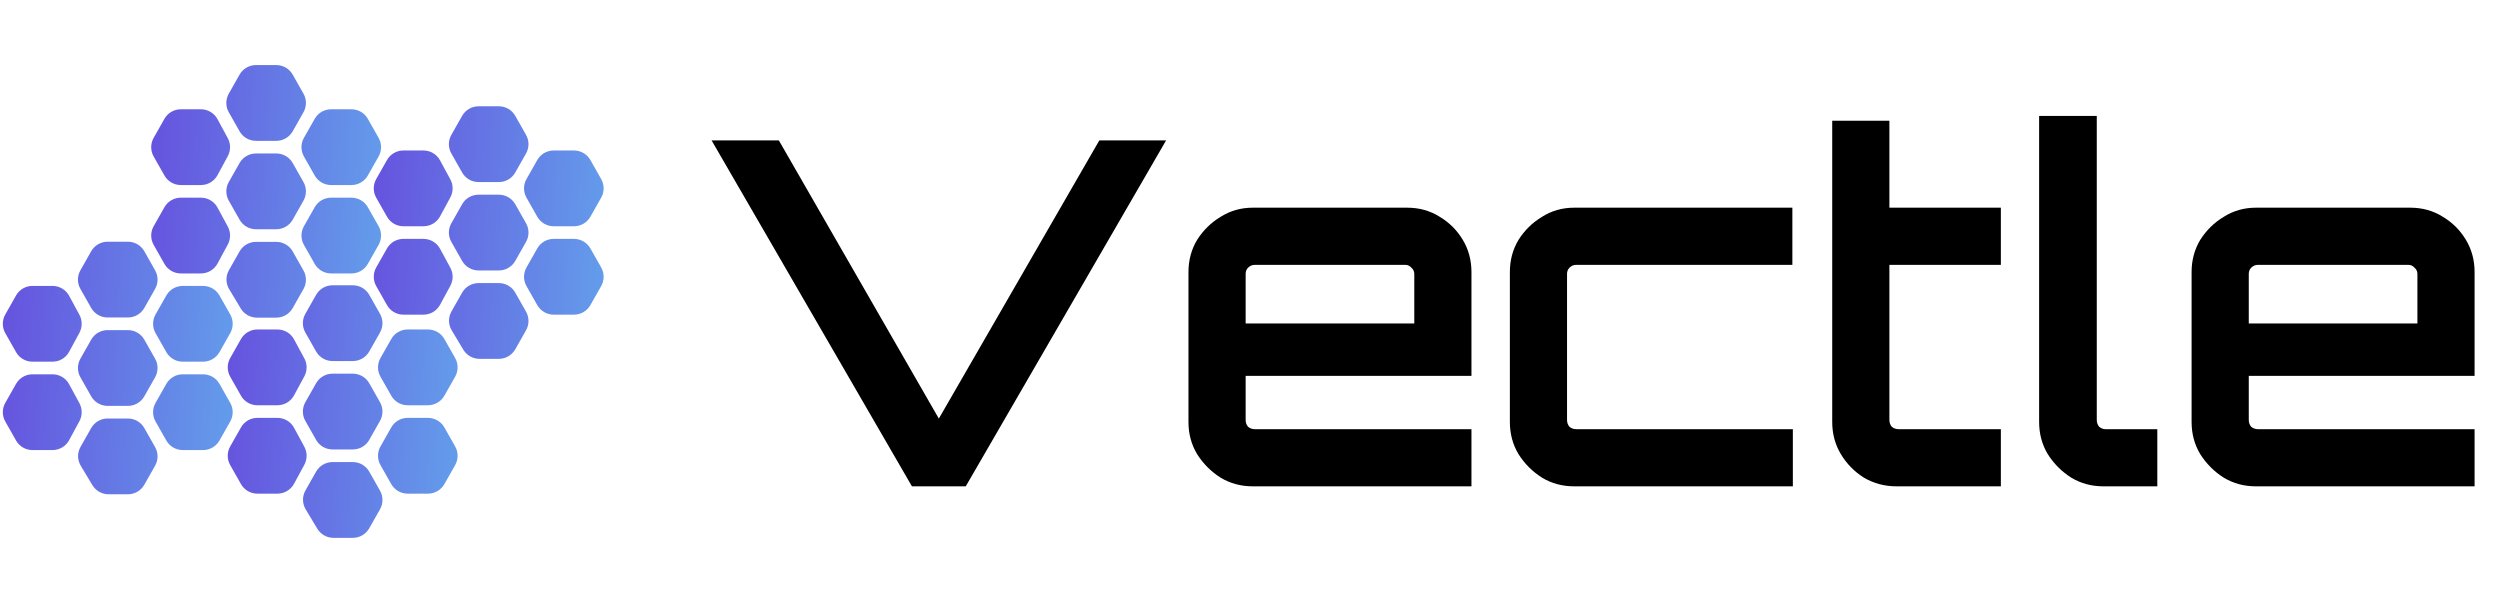
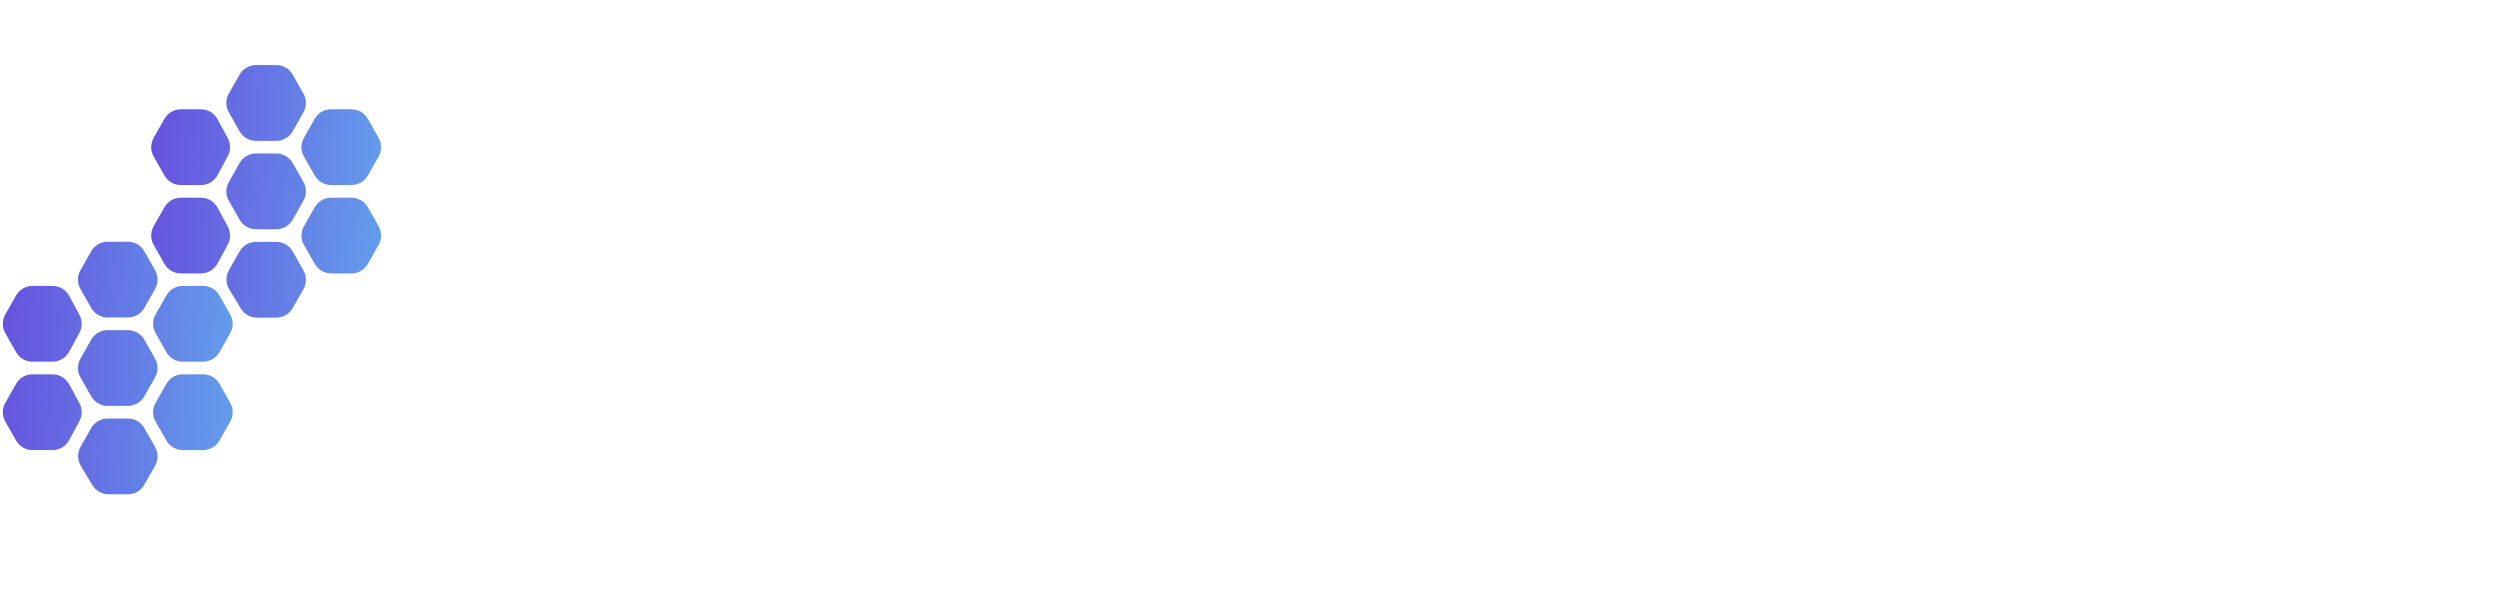
<svg xmlns="http://www.w3.org/2000/svg" width="2123" height="512" viewBox="0 0 2123 512" fill="none">
  <path d="M281.168 157.138C275.406 157.138 270.089 154.039 267.248 149.026L258.084 132.855C255.311 127.961 255.311 121.971 258.084 117.078L267.248 100.907C270.089 95.893 275.406 92.795 281.168 92.795H298.446C304.208 92.795 309.525 95.893 312.366 100.907L321.53 117.078C324.303 121.971 324.303 127.961 321.53 132.855L312.366 149.026C309.525 154.039 304.208 157.138 298.446 157.138H281.168ZM217.361 194.671C211.599 194.671 206.282 191.573 203.441 186.56L194.277 170.388C191.504 165.495 191.504 159.505 194.277 154.612L203.441 138.44C206.282 133.427 211.599 130.328 217.361 130.328H234.639C240.401 130.328 245.718 133.427 248.559 138.44L257.723 154.612C260.496 159.505 260.496 165.495 257.723 170.388L248.559 186.56C245.718 191.573 240.401 194.671 234.639 194.671H217.361ZM217.361 119.604C211.599 119.604 206.282 116.506 203.441 111.493L194.277 95.321C191.504 90.428 191.504 84.438 194.277 79.545L203.441 63.373C206.282 58.36 211.599 55.261 217.361 55.261H234.639C240.401 55.261 245.718 58.36 248.559 63.373L257.723 79.545C260.496 84.438 260.496 90.428 257.723 95.321L248.559 111.493C245.718 116.506 240.401 119.604 234.639 119.604H217.361ZM153.554 157.138C147.792 157.138 142.475 154.039 139.634 149.026L130.47 132.855C127.697 127.961 127.697 121.971 130.47 117.078L139.634 100.907C142.475 95.893 147.792 92.795 153.554 92.795H170.626C176.498 92.795 181.898 96.011 184.694 101.174L193.454 117.346C196.029 122.1 196.029 127.833 193.454 132.587L184.694 148.758C181.898 153.922 176.498 157.138 170.626 157.138H153.554ZM153.554 232.205C147.792 232.205 142.475 229.106 139.634 224.093L130.47 207.922C127.697 203.028 127.697 197.038 130.47 192.145L139.634 175.974C142.475 170.96 147.792 167.862 153.554 167.862H170.626C176.498 167.862 181.898 171.078 184.694 176.241L193.454 192.413C196.029 197.167 196.029 202.9 193.454 207.654L184.694 223.825C181.898 228.989 176.498 232.205 170.626 232.205H153.554ZM218.169 269.738C212.549 269.738 207.341 266.79 204.449 261.97L194.608 245.568C191.641 240.624 191.565 234.465 194.407 229.448L203.441 213.507C206.282 208.494 211.599 205.395 217.361 205.395H234.639C240.401 205.395 245.718 208.494 248.559 213.507L257.723 229.679C260.496 234.572 260.496 240.562 257.723 245.455L248.559 261.627C245.718 266.64 240.401 269.738 234.639 269.738H218.169ZM281.168 232.205C275.406 232.205 270.089 229.106 267.248 224.093L258.084 207.922C255.311 203.028 255.311 197.038 258.084 192.145L267.248 175.974C270.089 170.96 275.406 167.862 281.168 167.862H298.446C304.208 167.862 309.525 170.96 312.366 175.974L321.53 192.145C324.303 197.038 324.303 203.028 321.53 207.922L312.366 224.093C309.525 229.106 304.208 232.205 298.446 232.205H281.168Z" fill="url(#paint0_linear_1_2445)" />
-   <path d="M346.168 344.138C340.406 344.138 335.089 341.039 332.248 336.026L323.084 319.855C320.311 314.961 320.311 308.971 323.084 304.078L332.248 287.907C335.089 282.893 340.406 279.795 346.168 279.795H363.446C369.208 279.795 374.525 282.893 377.366 287.907L386.53 304.078C389.303 308.971 389.303 314.961 386.53 319.855L377.366 336.026C374.525 341.039 369.208 344.138 363.446 344.138H346.168ZM282.361 381.671C276.599 381.671 271.282 378.573 268.441 373.56L259.277 357.388C256.504 352.495 256.504 346.505 259.277 341.612L268.441 325.44C271.282 320.427 276.599 317.328 282.361 317.328H299.639C305.401 317.328 310.718 320.427 313.559 325.44L322.723 341.612C325.496 346.505 325.496 352.495 322.723 357.388L313.559 373.56C310.718 378.573 305.401 381.671 299.639 381.671H282.361ZM282.361 306.604C276.599 306.604 271.282 303.506 268.441 298.493L259.277 282.321C256.504 277.428 256.504 271.438 259.277 266.545L268.441 250.373C271.282 245.36 276.599 242.261 282.361 242.261H299.639C305.401 242.261 310.718 245.36 313.559 250.373L322.723 266.545C325.496 271.438 325.496 277.428 322.723 282.321L313.559 298.493C310.718 303.506 305.401 306.604 299.639 306.604H282.361ZM218.554 344.138C212.792 344.138 207.475 341.039 204.634 336.026L195.47 319.855C192.697 314.961 192.697 308.971 195.47 304.078L204.634 287.907C207.475 282.893 212.792 279.795 218.554 279.795H235.626C241.498 279.795 246.898 283.011 249.694 288.174L258.454 304.346C261.029 309.1 261.029 314.833 258.454 319.587L249.694 335.758C246.898 340.922 241.498 344.138 235.626 344.138H218.554ZM218.554 419.205C212.792 419.205 207.475 416.106 204.634 411.093L195.47 394.922C192.697 390.028 192.697 384.038 195.47 379.145L204.634 362.974C207.475 357.96 212.792 354.862 218.554 354.862H235.626C241.498 354.862 246.898 358.078 249.694 363.241L258.454 379.413C261.029 384.167 261.029 389.9 258.454 394.654L249.694 410.825C246.898 415.989 241.498 419.205 235.626 419.205H218.554ZM283.169 456.738C277.549 456.738 272.341 453.79 269.449 448.97L259.608 432.568C256.641 427.624 256.565 421.465 259.407 416.448L268.441 400.507C271.282 395.494 276.599 392.395 282.361 392.395H299.639C305.401 392.395 310.718 395.494 313.559 400.507L322.723 416.679C325.496 421.572 325.496 427.562 322.723 432.455L313.559 448.627C310.718 453.64 305.401 456.738 299.639 456.738H283.169ZM346.168 419.205C340.406 419.205 335.089 416.106 332.248 411.093L323.084 394.922C320.311 390.028 320.311 384.038 323.084 379.145L332.248 362.974C335.089 357.96 340.406 354.862 346.168 354.862H363.446C369.208 354.862 374.525 357.96 377.366 362.974L386.53 379.145C389.303 384.038 389.303 390.028 386.53 394.922L377.366 411.093C374.525 416.106 369.208 419.205 363.446 419.205H346.168Z" fill="url(#paint1_linear_1_2445)" />
  <path d="M155.168 307.138C149.406 307.138 144.089 304.039 141.248 299.026L132.084 282.855C129.311 277.961 129.311 271.971 132.084 267.078L141.248 250.907C144.089 245.893 149.406 242.795 155.168 242.795H172.446C178.208 242.795 183.525 245.893 186.366 250.907L195.53 267.078C198.303 271.971 198.303 277.961 195.53 282.855L186.366 299.026C183.525 304.039 178.208 307.138 172.446 307.138H155.168ZM91.361 344.671C85.599 344.671 80.282 341.573 77.441 336.56L68.277 320.388C65.504 315.495 65.504 309.505 68.277 304.612L77.441 288.44C80.282 283.427 85.599 280.328 91.361 280.328H108.639C114.401 280.328 119.718 283.427 122.559 288.44L131.723 304.612C134.496 309.505 134.496 315.495 131.723 320.388L122.559 336.56C119.718 341.573 114.401 344.671 108.639 344.671H91.361ZM91.361 269.604C85.599 269.604 80.282 266.506 77.441 261.493L68.277 245.321C65.504 240.428 65.504 234.438 68.277 229.545L77.441 213.373C80.282 208.36 85.599 205.261 91.361 205.261H108.639C114.401 205.261 119.718 208.36 122.559 213.373L131.723 229.545C134.496 234.438 134.496 240.428 131.723 245.321L122.559 261.493C119.718 266.506 114.401 269.604 108.639 269.604H91.361ZM27.554 307.138C21.792 307.138 16.475 304.039 13.634 299.026L4.47 282.855C1.697 277.961 1.697 271.971 4.47 267.078L13.634 250.907C16.475 245.893 21.792 242.795 27.554 242.795H44.626C50.498 242.795 55.898 246.011 58.694 251.174L67.454 267.346C70.029 272.1 70.029 277.833 67.454 282.587L58.694 298.758C55.898 303.922 50.498 307.138 44.626 307.138H27.554ZM27.554 382.205C21.792 382.205 16.475 379.106 13.634 374.093L4.47 357.922C1.697 353.028 1.697 347.038 4.47 342.145L13.634 325.974C16.475 320.96 21.792 317.862 27.554 317.862H44.626C50.498 317.862 55.898 321.078 58.694 326.241L67.454 342.413C70.029 347.167 70.029 352.9 67.454 357.654L58.694 373.825C55.898 378.989 50.498 382.205 44.626 382.205H27.554ZM92.169 419.738C86.549 419.738 81.341 416.79 78.449 411.97L68.608 395.568C65.641 390.624 65.564 384.465 68.407 379.448L77.441 363.507C80.282 358.494 85.599 355.395 91.361 355.395H108.639C114.401 355.395 119.718 358.494 122.559 363.507L131.723 379.679C134.496 384.572 134.496 390.562 131.723 395.455L122.559 411.627C119.718 416.64 114.401 419.738 108.639 419.738H92.169ZM155.168 382.205C149.406 382.205 144.089 379.106 141.248 374.093L132.084 357.922C129.311 353.028 129.311 347.038 132.084 342.145L141.248 325.974C144.089 320.96 149.406 317.862 155.168 317.862H172.446C178.208 317.862 183.525 320.96 186.366 325.974L195.53 342.145C198.303 347.038 198.303 353.028 195.53 357.922L186.366 374.093C183.525 379.106 178.208 382.205 172.446 382.205H155.168Z" fill="url(#paint2_linear_1_2445)" />
-   <path d="M470.168 192.138C464.406 192.138 459.089 189.039 456.248 184.026L447.084 167.855C444.311 162.961 444.311 156.971 447.084 152.078L456.248 135.907C459.089 130.893 464.406 127.795 470.168 127.795H487.446C493.208 127.795 498.525 130.893 501.366 135.907L510.53 152.078C513.303 156.971 513.303 162.961 510.53 167.855L501.366 184.026C498.525 189.039 493.208 192.138 487.446 192.138H470.168ZM406.361 229.671C400.599 229.671 395.282 226.573 392.441 221.56L383.277 205.388C380.504 200.495 380.504 194.505 383.277 189.612L392.441 173.44C395.282 168.427 400.599 165.328 406.361 165.328H423.639C429.401 165.328 434.718 168.427 437.559 173.44L446.723 189.612C449.496 194.505 449.496 200.495 446.723 205.388L437.559 221.56C434.718 226.573 429.401 229.671 423.639 229.671H406.361ZM406.361 154.604C400.599 154.604 395.282 151.506 392.441 146.493L383.277 130.321C380.504 125.428 380.504 119.438 383.277 114.545L392.441 98.373C395.282 93.36 400.599 90.261 406.361 90.261H423.639C429.401 90.261 434.718 93.36 437.559 98.373L446.723 114.545C449.496 119.438 449.496 125.428 446.723 130.321L437.559 146.493C434.718 151.506 429.401 154.604 423.639 154.604H406.361ZM342.554 192.138C336.792 192.138 331.475 189.039 328.634 184.026L319.47 167.855C316.697 162.961 316.697 156.971 319.47 152.078L328.634 135.907C331.475 130.893 336.792 127.795 342.554 127.795H359.626C365.498 127.795 370.898 131.011 373.694 136.174L382.454 152.346C385.029 157.1 385.029 162.833 382.454 167.587L373.694 183.758C370.898 188.922 365.498 192.138 359.626 192.138H342.554ZM342.554 267.205C336.792 267.205 331.475 264.106 328.634 259.093L319.47 242.922C316.697 238.028 316.697 232.038 319.47 227.145L328.634 210.974C331.475 205.96 336.792 202.862 342.554 202.862H359.626C365.498 202.862 370.898 206.078 373.694 211.241L382.454 227.413C385.029 232.167 385.029 237.9 382.454 242.654L373.694 258.825C370.898 263.989 365.498 267.205 359.626 267.205H342.554ZM407.169 304.738C401.549 304.738 396.341 301.79 393.449 296.97L383.608 280.568C380.641 275.624 380.565 269.465 383.407 264.448L392.441 248.507C395.282 243.494 400.599 240.395 406.361 240.395H423.639C429.401 240.395 434.718 243.494 437.559 248.507L446.723 264.679C449.496 269.572 449.496 275.562 446.723 280.455L437.559 296.627C434.718 301.64 429.401 304.738 423.639 304.738H407.169ZM470.168 267.205C464.406 267.205 459.089 264.106 456.248 259.093L447.084 242.922C444.311 238.028 444.311 232.038 447.084 227.145L456.248 210.974C459.089 205.96 464.406 202.862 470.168 202.862H487.446C493.208 202.862 498.525 205.96 501.366 210.974L510.53 227.145C513.303 232.038 513.303 238.028 510.53 242.922L501.366 259.093C498.525 264.106 493.208 267.205 487.446 267.205H470.168Z" fill="url(#paint3_linear_1_2445)" />
-   <path d="M774.416 413L604.28 119.24H661.4L797.264 355.472L933.536 119.24H990.248L820.112 413H774.416ZM1063.92 413C1053.85 413 1044.74 410.552 1036.58 405.656C1028.42 400.488 1021.76 393.824 1016.59 385.664C1011.69 377.504 1009.25 368.392 1009.25 358.328V231.032C1009.25 220.968 1011.69 211.856 1016.59 203.696C1021.76 195.536 1028.42 189.008 1036.58 184.112C1044.74 178.944 1053.85 176.36 1063.92 176.36H1194.89C1205.22 176.36 1214.47 178.944 1222.63 184.112C1230.79 189.008 1237.32 195.536 1242.21 203.696C1247.11 211.856 1249.56 220.968 1249.56 231.032V319.16H1057.8V356.696C1057.8 358.872 1058.48 360.776 1059.84 362.408C1061.47 363.768 1063.37 364.448 1065.55 364.448H1249.56V413H1063.92ZM1057.8 274.688H1201.01V232.664C1201.01 230.488 1200.19 228.72 1198.56 227.36C1197.2 225.728 1195.43 224.912 1193.25 224.912H1065.55C1063.37 224.912 1061.47 225.728 1059.84 227.36C1058.48 228.72 1057.8 230.488 1057.8 232.664V274.688ZM1336.85 413C1326.78 413 1317.67 410.552 1309.51 405.656C1301.35 400.488 1294.69 393.824 1289.52 385.664C1284.62 377.504 1282.18 368.392 1282.18 358.328V231.032C1282.18 220.968 1284.62 211.856 1289.52 203.696C1294.69 195.536 1301.35 189.008 1309.51 184.112C1317.67 178.944 1326.78 176.36 1336.85 176.36H1522.08V224.912H1338.48C1336.3 224.912 1334.4 225.728 1332.77 227.36C1331.41 228.72 1330.73 230.488 1330.73 232.664V356.696C1330.73 358.872 1331.41 360.776 1332.77 362.408C1334.4 363.768 1336.3 364.448 1338.48 364.448H1522.49V413H1336.85ZM1610.59 413C1600.53 413 1591.28 410.552 1582.85 405.656C1574.69 400.488 1568.16 393.824 1563.26 385.664C1558.37 377.504 1555.92 368.392 1555.92 358.328V102.512H1604.47V176.36H1699.13V224.912H1604.47V356.696C1604.47 358.872 1605.15 360.776 1606.51 362.408C1608.14 363.768 1610.05 364.448 1612.22 364.448H1699.13V413H1610.59ZM1786.29 413C1776.23 413 1767.12 410.552 1758.96 405.656C1750.8 400.488 1744.13 393.824 1738.97 385.664C1734.07 377.504 1731.62 368.392 1731.62 358.328V98.432H1780.58V356.696C1780.58 358.872 1781.26 360.776 1782.62 362.408C1784.25 363.768 1786.02 364.448 1787.93 364.448H1831.99V413H1786.29ZM1915.78 413C1905.71 413 1896.6 410.552 1888.44 405.656C1880.28 400.488 1873.62 393.824 1868.45 385.664C1863.55 377.504 1861.1 368.392 1861.1 358.328V231.032C1861.1 220.968 1863.55 211.856 1868.45 203.696C1873.62 195.536 1880.28 189.008 1888.44 184.112C1896.6 178.944 1905.71 176.36 1915.78 176.36H2046.74C2057.08 176.36 2066.33 178.944 2074.49 184.112C2082.65 189.008 2089.18 195.536 2094.07 203.696C2098.97 211.856 2101.42 220.968 2101.42 231.032V319.16H1909.66V356.696C1909.66 358.872 1910.34 360.776 1911.7 362.408C1913.33 363.768 1915.23 364.448 1917.41 364.448H2101.42V413H1915.78ZM1909.66 274.688H2052.86V232.664C2052.86 230.488 2052.05 228.72 2050.42 227.36C2049.06 225.728 2047.29 224.912 2045.11 224.912H1917.41C1915.23 224.912 1913.33 225.728 1911.7 227.36C1910.34 228.72 1909.66 230.488 1909.66 232.664V274.688Z" fill="black" />
  <defs>
    <linearGradient id="paint0_linear_1_2445" x1="129.333" y1="-47.103" x2="362.256" y2="-33.459" gradientUnits="userSpaceOnUse">
      <stop stop-color="#6650DE" />
      <stop offset="1" stop-color="#63A5EC" />
    </linearGradient>
    <linearGradient id="paint1_linear_1_2445" x1="194.333" y1="139.897" x2="427.256" y2="153.54" gradientUnits="userSpaceOnUse">
      <stop stop-color="#6650DE" />
      <stop offset="1" stop-color="#63A5EC" />
    </linearGradient>
    <linearGradient id="paint2_linear_1_2445" x1="3.333" y1="102.897" x2="236.256" y2="116.54" gradientUnits="userSpaceOnUse">
      <stop stop-color="#6650DE" />
      <stop offset="1" stop-color="#63A5EC" />
    </linearGradient>
    <linearGradient id="paint3_linear_1_2445" x1="318.333" y1="-12.103" x2="551.256" y2="1.54" gradientUnits="userSpaceOnUse">
      <stop stop-color="#6650DE" />
      <stop offset="1" stop-color="#63A5EC" />
    </linearGradient>
  </defs>
</svg>